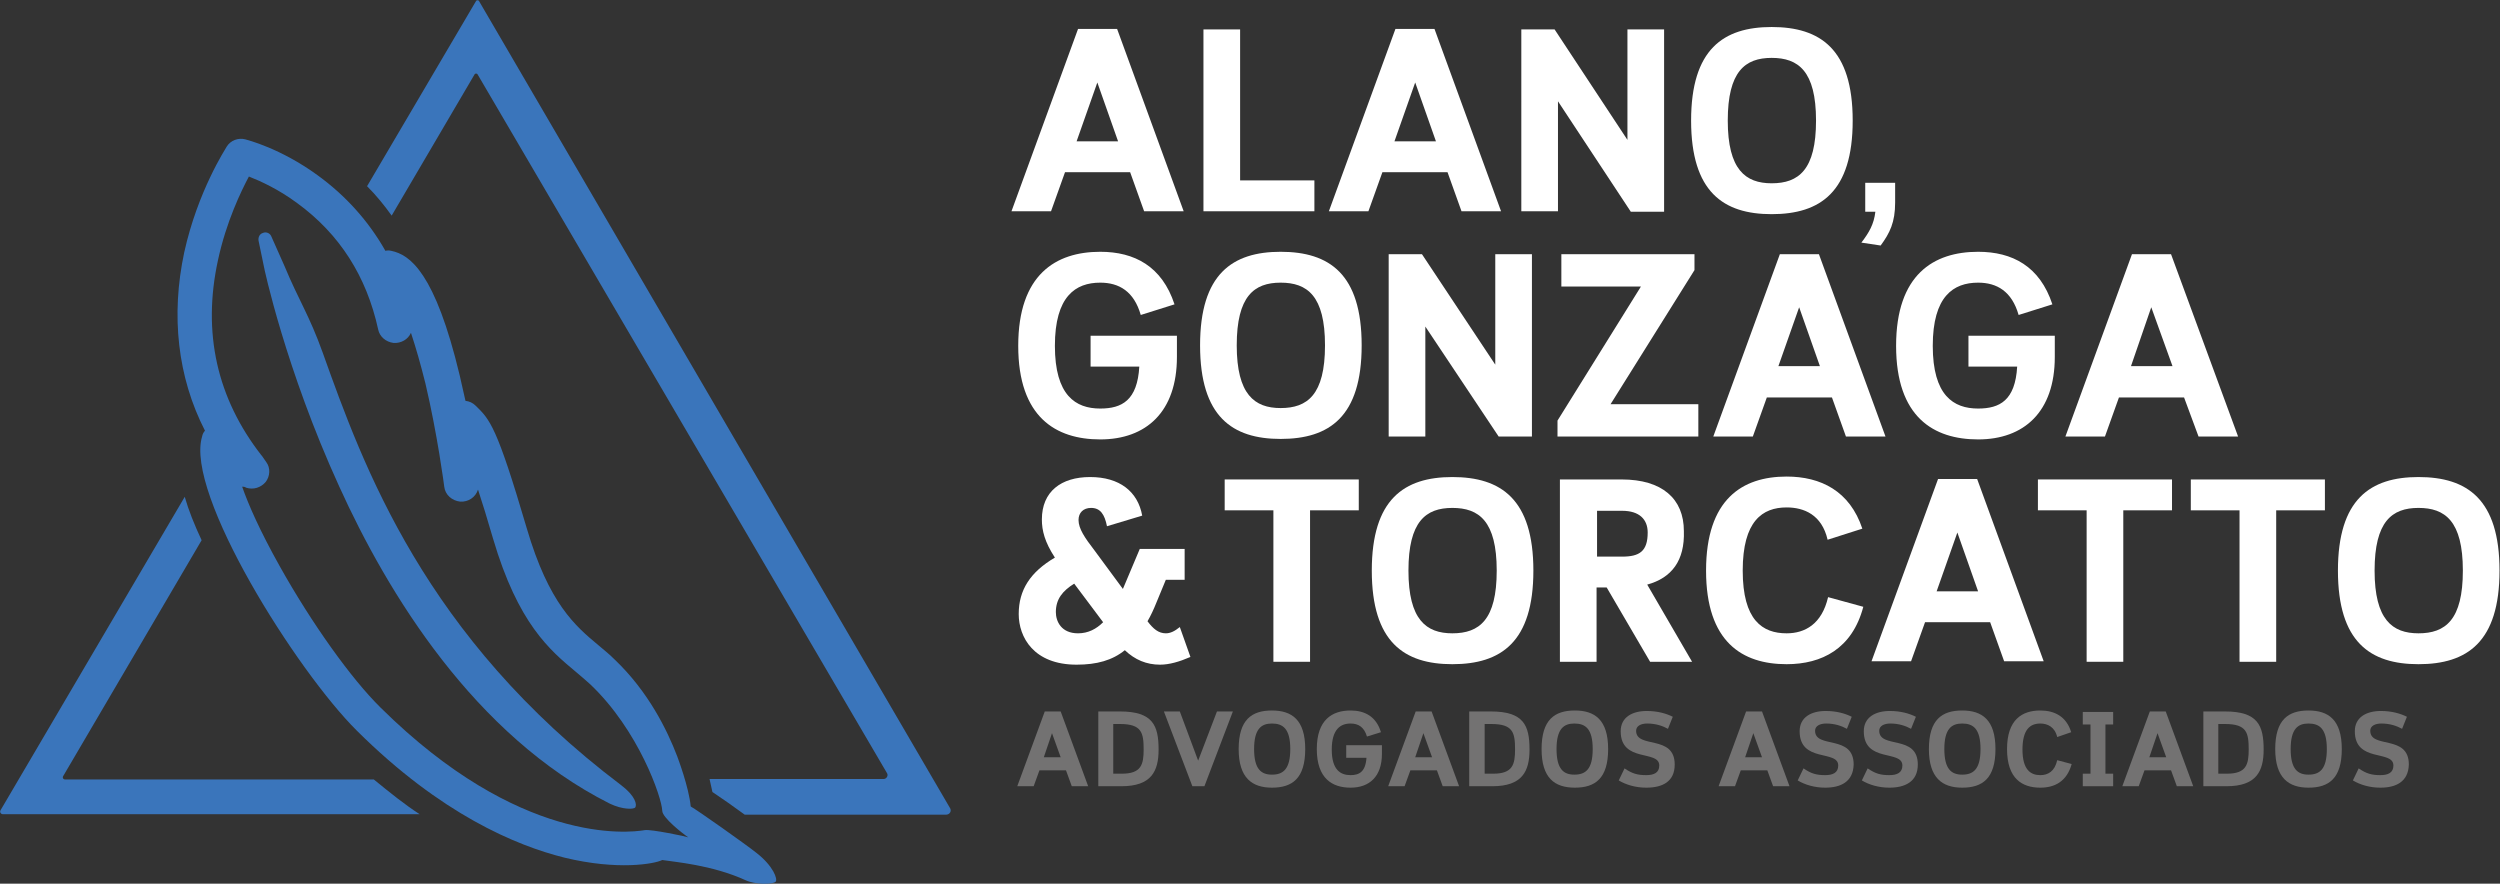
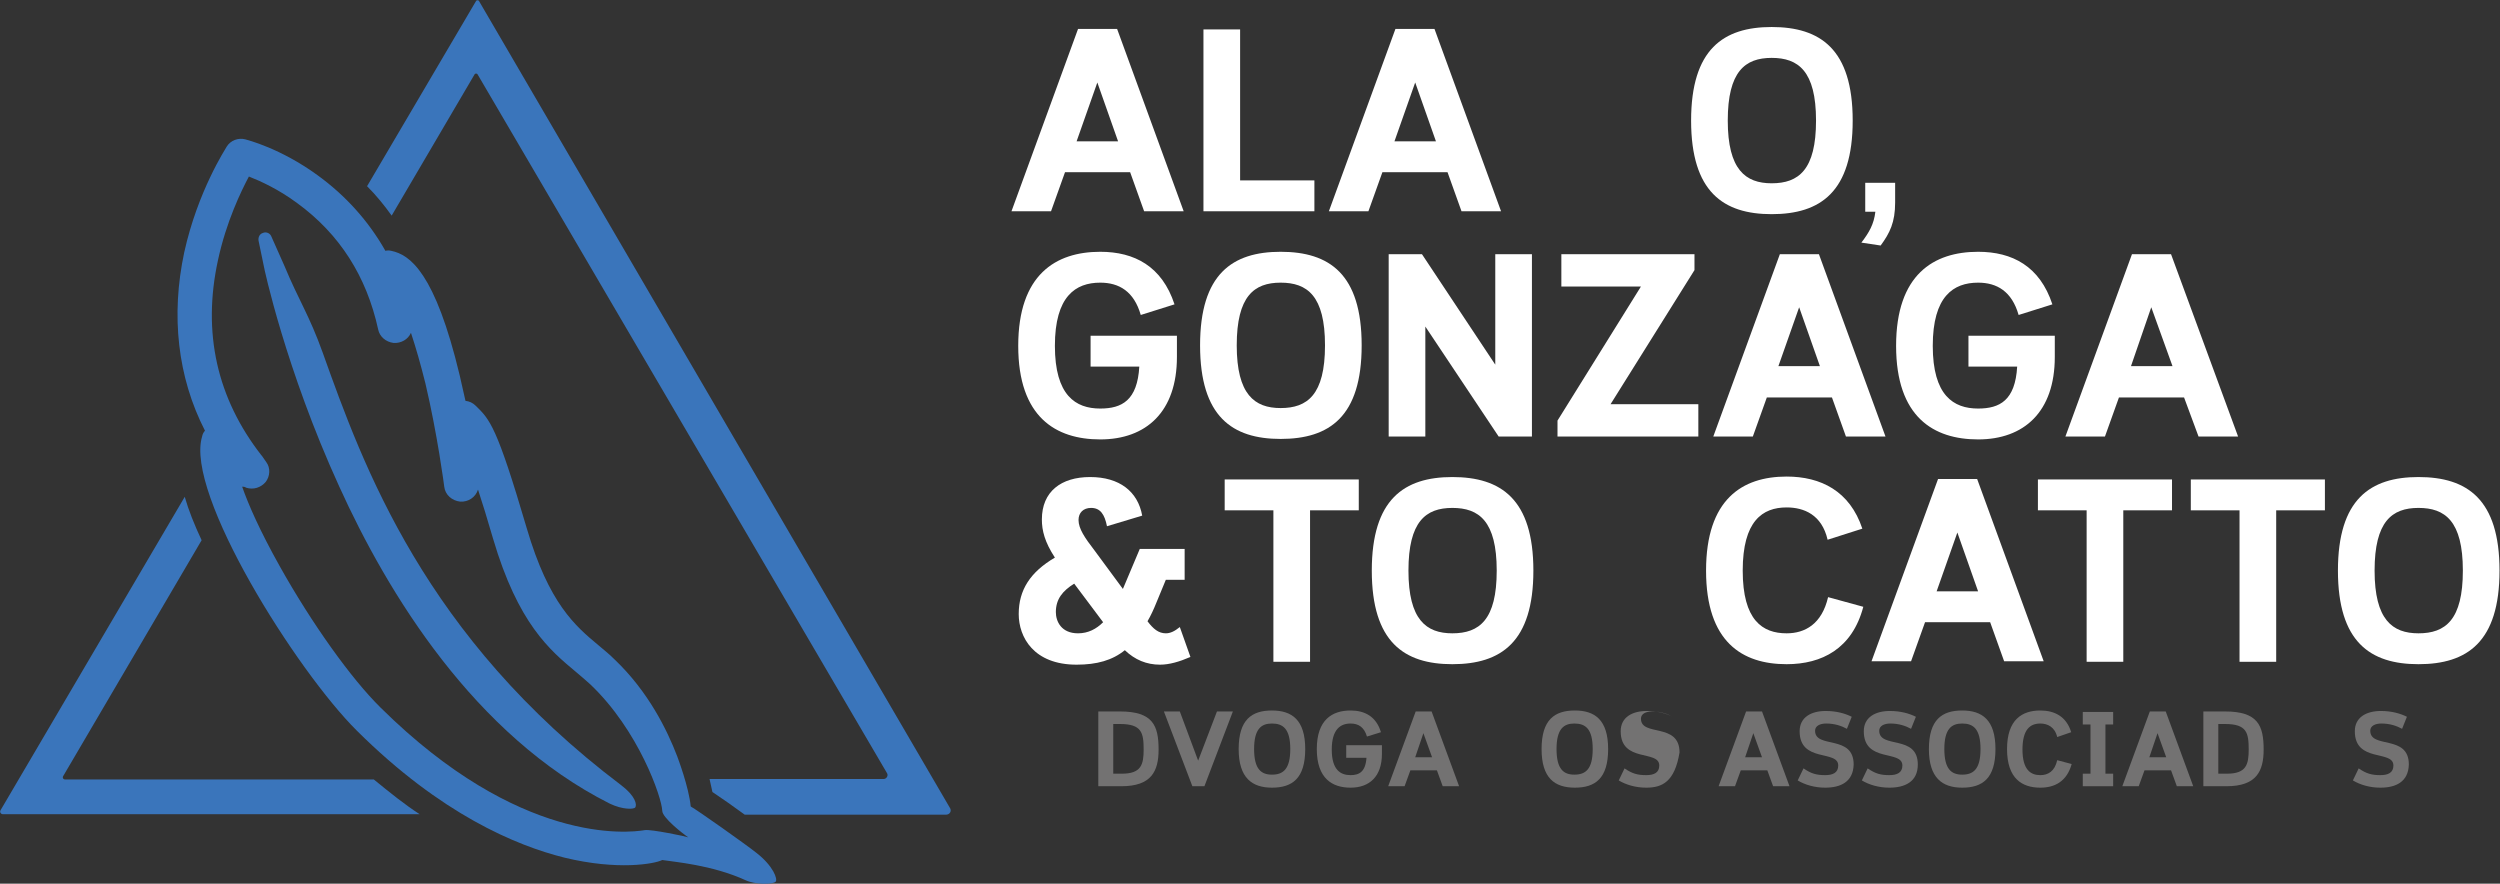
<svg xmlns="http://www.w3.org/2000/svg" version="1.1" id="Camada_1" x="0px" y="0px" viewBox="0 0 518.3 183.2" style="enable-background:new 0 0 518.3 183.2;" xml:space="preserve">
  <rect x="0" y="0" width="518.3" height="183.2" fill="#333333" stroke="none" />
  <style type="text/css">
	.st0{display:none;}
	.st1{fill:#FFFFFF;}
	.st2{fill:#737272;}
	.st3{fill:#3A75BB;}
</style>
  <g id="XMLID_7_" class="st0">
</g>
  <g>
    <g>
      <g>
        <path class="st1" d="M234.3,35.7h-13.5l-2.9,8.1h-8.2l13.8-37.8h8.1l13.8,37.8h-8.2L234.3,35.7z M223.2,29.3h8.6l-4.3-12.2     L223.2,29.3z" />
        <path class="st1" d="M257.1,37.4h15.4v6.4h-23V6.1h7.6V37.4z" />
        <path class="st1" d="M300.1,35.7h-13.5l-2.9,8.1h-8.2l13.8-37.8h8.1l13.8,37.8h-8.2L300.1,35.7z M289.1,29.3h8.6l-4.3-12.2     L289.1,29.3z" />
-         <path class="st1" d="M322.3,6.1L337.4,29V6.1h7.6v37.8h-6.9L323,21v22.8h-7.6V6.1H322.3z" />
        <path class="st1" d="M350.6,25c0-14.8,6.7-19.4,16.7-19.4c10.1,0,16.8,4.6,16.8,19.4s-6.7,19.4-16.8,19.4     C357.3,44.4,350.6,39.8,350.6,25z M376.5,25c0-10.3-3.7-13-9.2-13c-5.5,0-9.1,2.8-9.1,13s3.7,13,9.1,13     C372.9,38,376.5,35.2,376.5,25z" />
        <path class="st1" d="M392.9,37.8V42c0,4.1-1.1,6.3-3,8.9l-4-0.6c1.6-2.1,2.6-3.8,2.9-6.4h-2.1v-6H392.9z" />
        <path class="st1" d="M244,69.5V74c0,11.4-6.4,17.1-15.9,17.1c-9.2,0-17-4.6-17-19.4c0-14.8,7.8-19.5,17-19.5     c7.1,0,12.8,3,15.4,10.9l-7,2.2c-1.4-4.9-4.5-6.7-8.4-6.7c-5.1,0-9.4,2.8-9.4,13.1s4.3,13,9.4,13c4.5,0,7.7-1.7,8.1-8.7h-10.1     v-6.4H244z" />
        <path class="st1" d="M248.8,71.6c0-14.8,6.7-19.4,16.7-19.4c10.1,0,16.8,4.6,16.8,19.4S275.6,91,265.5,91     C255.5,91,248.8,86.4,248.8,71.6z M274.7,71.6c0-10.3-3.7-13-9.2-13c-5.5,0-9.1,2.8-9.1,13s3.7,13,9.1,13     C271,84.6,274.7,81.9,274.7,71.6z" />
        <path class="st1" d="M294.8,52.7l15.2,22.9V52.7h7.6v37.8h-6.9l-15.2-22.8v22.8h-7.6V52.7H294.8z" />
        <path class="st1" d="M333.9,83.8h18.2v6.7h-29.2v-3.3l17.3-27.8h-16.5v-6.7h27.6V56L333.9,83.8z" />
        <path class="st1" d="M379.8,82.4h-13.5l-2.9,8.1h-8.2L369,52.7h8.1l13.8,37.8h-8.2L379.8,82.4z M368.7,75.9h8.6L373,63.7     L368.7,75.9z" />
        <path class="st1" d="M426,69.5V74c0,11.4-6.4,17.1-15.9,17.1c-9.2,0-17-4.6-17-19.4c0-14.8,7.8-19.5,17-19.5     c7.1,0,12.8,3,15.4,10.9l-7,2.2c-1.4-4.9-4.5-6.7-8.4-6.7c-5.1,0-9.4,2.8-9.4,13.1s4.3,13,9.4,13c4.5,0,7.7-1.7,8.1-8.7h-10.1     v-6.4H426z" />
        <path class="st1" d="M452.8,82.4h-13.5l-2.9,8.1h-8.2L442,52.7h8.1L464,90.5h-8.2L452.8,82.4z M441.8,75.9h8.6L446,63.7     L441.8,75.9z" />
        <path class="st1" d="M229.5,109.1c-0.5-2.5-1.4-3.8-3.3-3.8c-1.6,0-2.6,1-2.6,2.5c0,1.8,1.3,3.7,3.3,6.3l5.9,8l3.5-8.3h9.3v6.4     h-3.9l-1.9,4.6c-0.6,1.5-1.2,2.8-1.9,4c1.2,1.6,2.3,2.5,3.8,2.5c0.9,0,1.8-0.4,2.9-1.3l2.2,6.2c-2.3,1-4.4,1.6-6.3,1.6     c-2.8,0-5.2-1-7.3-3c-2.6,2.1-5.8,3-10,3c-8.9,0-12-5.7-12-10.5c0-5,2.4-8.7,7.5-11.7c-2.1-3.2-2.7-5.6-2.7-7.9     c0-5.8,4-8.8,10-8.8c6.1,0,9.9,3,10.8,8L229.5,109.1z M228.7,129l-6-8c-2.4,1.5-3.8,3.2-3.8,5.9c0,1.9,1.1,4.4,4.6,4.4     C225.6,131.3,227.3,130.4,228.7,129z" />
        <path class="st1" d="M271.6,105.8v31.4H264v-31.4h-10.1v-6.4h27.8v6.4H271.6z" />
        <path class="st1" d="M284.4,118.3c0-14.8,6.7-19.4,16.7-19.4c10.1,0,16.8,4.6,16.8,19.4c0,14.8-6.7,19.4-16.8,19.4     C291.1,137.7,284.4,133.1,284.4,118.3z M310.3,118.3c0-10.3-3.7-13-9.2-13c-5.5,0-9.1,2.8-9.1,13s3.7,13,9.1,13     C306.7,131.3,310.3,128.5,310.3,118.3z" />
-         <path class="st1" d="M341.5,121.2l9.3,16h-8.7l-9-15.4h-2.1v15.4h-7.6V99.4h12.8c8.4,0,12.9,4,12.9,10.7     C349.3,116.2,346.6,119.8,341.5,121.2z M331.1,105.8v9.6h5.2c3.6,0,5.3-1.1,5.3-5c0-2.7-1.7-4.5-5.3-4.5H331.1z" />
        <path class="st1" d="M386.3,125.8c-2.3,8.7-8.6,11.9-15.9,11.9c-9.2,0-16.7-4.6-16.7-19.4c0-14.8,7.5-19.5,16.7-19.5     c7.1,0,13.1,3,15.7,10.8l-7.2,2.3c-1.2-5.2-4.9-6.7-8.5-6.7c-5,0-9.1,2.8-9.1,13.1s4.1,13,9.1,13c3.8,0,7.3-1.9,8.6-7.5     L386.3,125.8z" />
        <path class="st1" d="M412.6,129h-13.5l-2.9,8.1H388l13.8-37.8h8.1l13.8,37.8h-8.2L412.6,129z M401.5,122.6h8.6l-4.3-12.2     L401.5,122.6z" />
        <path class="st1" d="M440.2,105.8v31.4h-7.6v-31.4h-10.1v-6.4h27.8v6.4H440.2z" />
        <path class="st1" d="M471.9,105.8v31.4h-7.6v-31.4h-10.1v-6.4H482v6.4H471.9z" />
        <path class="st1" d="M484.7,118.3c0-14.8,6.7-19.4,16.7-19.4c10.1,0,16.8,4.6,16.8,19.4c0,14.8-6.7,19.4-16.8,19.4     C491.4,137.7,484.7,133.1,484.7,118.3z M510.6,118.3c0-10.3-3.7-13-9.2-13c-5.5,0-9.1,2.8-9.1,13s3.7,13,9.1,13     C507,131.3,510.6,128.5,510.6,118.3z" />
      </g>
      <g>
-         <path class="st2" d="M221,159.7h-5.5l-1.2,3.3h-3.4l5.7-15.5h3.3l5.7,15.5h-3.4L221,159.7z M216.4,157h3.5l-1.8-5L216.4,157z" />
        <path class="st2" d="M227.7,163v-15.5h4.5c6.8,0,8,2.9,8,7.9c0,4.5-1.5,7.6-7.7,7.6H227.7z M230.8,150.2v10.2h1.8     c4,0,4.5-1.9,4.5-5c0-3.5-0.4-5.3-4.9-5.3H230.8z" />
        <path class="st2" d="M252.3,147.5h3.3l-5.9,15.5h-2.5l-5.9-15.5h3.3l3.8,10.2L252.3,147.5z" />
        <path class="st2" d="M256.8,155.3c0-6.1,2.7-8,6.9-8c4.1,0,6.9,1.9,6.9,8s-2.7,8-6.9,8C259.6,163.3,256.8,161.3,256.8,155.3z      M267.5,155.3c0-4.2-1.5-5.3-3.8-5.3c-2.2,0-3.7,1.1-3.7,5.3c0,4.2,1.5,5.3,3.7,5.3C266,160.6,267.5,159.5,267.5,155.3z" />
        <path class="st2" d="M286.5,154.4v1.9c0,4.7-2.6,7-6.5,7c-3.8,0-7-1.9-7-8c0-6.1,3.2-8,7-8c2.9,0,5.3,1.2,6.3,4.5l-2.9,0.9     c-0.6-2-1.8-2.7-3.4-2.7c-2.1,0-3.9,1.2-3.9,5.4c0,4.2,1.8,5.3,3.9,5.3c1.8,0,3.1-0.7,3.3-3.6h-4.2v-2.6H286.5z" />
        <path class="st2" d="M297.9,159.7h-5.5l-1.2,3.3h-3.4l5.7-15.5h3.3l5.7,15.5h-3.4L297.9,159.7z M293.4,157h3.5l-1.8-5L293.4,157z     " />
-         <path class="st2" d="M304.6,163v-15.5h4.5c6.8,0,8,2.9,8,7.9c0,4.5-1.5,7.6-7.7,7.6H304.6z M307.8,150.2v10.2h1.8     c4,0,4.5-1.9,4.5-5c0-3.5-0.4-5.3-4.9-5.3H307.8z" />
        <path class="st2" d="M319.6,155.3c0-6.1,2.7-8,6.9-8c4.1,0,6.9,1.9,6.9,8s-2.7,8-6.9,8C322.3,163.3,319.6,161.3,319.6,155.3z      M330.2,155.3c0-4.2-1.5-5.3-3.8-5.3c-2.2,0-3.7,1.1-3.7,5.3c0,4.2,1.5,5.3,3.7,5.3C328.7,160.6,330.2,159.5,330.2,155.3z" />
-         <path class="st2" d="M341.3,163.3c-2.2,0-4.2-0.6-5.7-1.5l1.2-2.5c1.6,1.1,2.7,1.4,4.5,1.4c1.6,0,2.7-0.5,2.7-2     c0-3.3-8-0.5-8-7.1c0-2.9,2.4-4.2,5.4-4.2c2.2,0,4,0.5,5.4,1.2l-1,2.5c-1.1-0.6-2.5-1.1-4.3-1.1c-1.3,0-2.3,0.5-2.3,1.5     c0,3.8,8,0.7,8,7C347.2,162.1,344.6,163.3,341.3,163.3z" />
+         <path class="st2" d="M341.3,163.3c-2.2,0-4.2-0.6-5.7-1.5l1.2-2.5c1.6,1.1,2.7,1.4,4.5,1.4c1.6,0,2.7-0.5,2.7-2     c0-3.3-8-0.5-8-7.1c0-2.9,2.4-4.2,5.4-4.2c2.2,0,4,0.5,5.4,1.2c-1.1-0.6-2.5-1.1-4.3-1.1c-1.3,0-2.3,0.5-2.3,1.5     c0,3.8,8,0.7,8,7C347.2,162.1,344.6,163.3,341.3,163.3z" />
        <path class="st2" d="M366.4,159.7h-5.5l-1.2,3.3h-3.4l5.7-15.5h3.3l5.7,15.5h-3.4L366.4,159.7z M361.8,157h3.5l-1.8-5L361.8,157z     " />
        <path class="st2" d="M378.4,163.3c-2.2,0-4.2-0.6-5.7-1.5l1.2-2.5c1.6,1.1,2.7,1.4,4.5,1.4c1.6,0,2.7-0.5,2.7-2     c0-3.3-8-0.5-8-7.1c0-2.9,2.4-4.2,5.4-4.2c2.2,0,4,0.5,5.4,1.2l-1,2.5c-1.1-0.6-2.5-1.1-4.3-1.1c-1.3,0-2.3,0.5-2.3,1.5     c0,3.8,8,0.7,8,7C384.2,162.1,381.6,163.3,378.4,163.3z" />
        <path class="st2" d="M391.7,163.3c-2.2,0-4.2-0.6-5.7-1.5l1.2-2.5c1.6,1.1,2.7,1.4,4.5,1.4c1.6,0,2.7-0.5,2.7-2     c0-3.3-8-0.5-8-7.1c0-2.9,2.4-4.2,5.4-4.2c2.2,0,4,0.5,5.4,1.2l-1,2.5c-1.1-0.6-2.5-1.1-4.3-1.1c-1.3,0-2.3,0.5-2.3,1.5     c0,3.8,8,0.7,8,7C397.6,162.1,394.9,163.3,391.7,163.3z" />
        <path class="st2" d="M399.9,155.3c0-6.1,2.7-8,6.9-8c4.1,0,6.9,1.9,6.9,8s-2.7,8-6.9,8C402.7,163.3,399.9,161.3,399.9,155.3z      M410.6,155.3c0-4.2-1.5-5.3-3.8-5.3c-2.2,0-3.7,1.1-3.7,5.3c0,4.2,1.5,5.3,3.7,5.3C409.1,160.6,410.6,159.5,410.6,155.3z" />
        <path class="st2" d="M429.5,158.4c-1,3.6-3.5,4.9-6.5,4.9c-3.8,0-6.9-1.9-6.9-8c0-6.1,3.1-8,6.9-8c2.9,0,5.4,1.2,6.4,4.5l-2.9,1     c-0.5-2.1-2-2.8-3.5-2.8c-2.1,0-3.7,1.2-3.7,5.4c0,4.2,1.7,5.3,3.7,5.3c1.6,0,3-0.8,3.5-3.1L429.5,158.4z" />
        <path class="st2" d="M438.1,150.2h-1.6v10.2h1.6v2.6h-6.3v-2.6h1.6v-10.2h-1.6v-2.6h6.3V150.2z" />
        <path class="st2" d="M450.1,159.7h-5.5l-1.2,3.3H440l5.7-15.5h3.3l5.7,15.5h-3.4L450.1,159.7z M445.6,157h3.5l-1.8-5L445.6,157z" />
        <path class="st2" d="M456.8,163v-15.5h4.5c6.8,0,8,2.9,8,7.9c0,4.5-1.5,7.6-7.7,7.6H456.8z M459.9,150.2v10.2h1.8     c4,0,4.5-1.9,4.5-5c0-3.5-0.4-5.3-4.9-5.3H459.9z" />
-         <path class="st2" d="M471.7,155.3c0-6.1,2.7-8,6.9-8c4.1,0,6.9,1.9,6.9,8s-2.7,8-6.9,8C474.5,163.3,471.7,161.3,471.7,155.3z      M482.4,155.3c0-4.2-1.5-5.3-3.8-5.3c-2.2,0-3.7,1.1-3.7,5.3c0,4.2,1.5,5.3,3.7,5.3C480.9,160.6,482.4,159.5,482.4,155.3z" />
        <path class="st2" d="M493.5,163.3c-2.2,0-4.2-0.6-5.7-1.5l1.2-2.5c1.6,1.1,2.7,1.4,4.5,1.4c1.6,0,2.7-0.5,2.7-2     c0-3.3-8-0.5-8-7.1c0-2.9,2.4-4.2,5.4-4.2c2.2,0,4,0.5,5.4,1.2l-1,2.5c-1.1-0.6-2.5-1.1-4.3-1.1c-1.3,0-2.3,0.5-2.3,1.5     c0,3.8,8,0.7,8,7C499.3,162.1,496.7,163.3,493.5,163.3z" />
      </g>
    </g>
    <g>
      <path class="st3" d="M156.8,176.8c-2.4-1.9-12.3-8.9-13.6-9.6c-0.4-4.1-2.7-10.1-2.8-10.4c-2.1-5.5-6-13.4-12.9-20    c-1.1-1.1-2.2-2-3.4-3c-4.8-4-10.3-8.6-14.9-24.3C103,88.4,101.6,87,98.6,84.1c-0.6-0.6-1.3-0.9-2.1-1c-0.4-1.8-0.8-3.6-1.2-5.3    C90.2,56.5,85,52.8,81.1,52c-0.4-0.1-0.8-0.1-1.2,0c-3.5-6.2-8.3-11.5-14.1-15.7c-7.7-5.6-14.6-7.3-14.9-7.4    c-1.5-0.4-3.1,0.2-3.9,1.5c-0.2,0.4-6,9.2-8.8,21.9c-2.8,13.1-1.4,25.9,4.3,37c-0.3,0.3-0.5,0.7-0.6,1.2    c-3.6,11.8,19.6,48.6,32.1,61c17.4,17.3,33,23.8,43,26.3c11.1,2.7,18.7,1.3,20.3,0.5c2.5,0.4,10.3,1,17.3,4.2    c1.9,0.9,5.6,0.9,6.2,0.3C161.3,182.3,160.3,179.5,156.8,176.8z M156.9,179.7C156.9,179.7,156.9,179.7,156.9,179.7L156.9,179.7    C156.9,179.7,156.9,179.7,156.9,179.7z M51,101.1c1.5,0.5,3.1,0,4.1-1.2c0.9-1.2,1-2.9,0.1-4.1l-0.9-1.3l-0.1-0.1    C45,82.6,41.9,69,45.2,53.9c1.7-7.9,4.8-14.3,6.4-17.3c2.3,0.9,6.1,2.6,10,5.5c8.8,6.4,14.4,15.2,16.8,26.2    c0.3,1.5,1.6,2.6,3.2,2.8c1.5,0.1,3-0.7,3.6-2.1c1,3,2,6.5,3,10.5c2.5,10.6,3.9,21.3,3.9,21.4c0.2,1.7,1.6,2.9,3.3,3.1    c1.7,0.1,3.2-0.9,3.7-2.5c0.9,2.7,1.9,6,3.1,10.1c5.2,17.7,11.8,23.2,17.2,27.7c1.1,0.9,2.1,1.8,3,2.6c10,9.5,14.8,23.4,14.9,26.2    c0,1.4,4.2,4.7,5.4,5.5c-0.5-0.2-7.7-1.7-9-1.5c-3.5,0.6-26,3.1-54.8-25.4c-6.1-6-14.3-17.5-20.9-29.3c-4.2-7.5-6.5-12.8-7.8-16.5    C50.7,100.9,50.9,101,51,101.1z M141.7,170L141.7,170L141.7,170C141.7,170,141.7,170,141.7,170z" />
      <path class="st3" d="M197,167.6L99.3,0.2c-0.1-0.2-0.5-0.2-0.6,0L76.1,38.6c1.9,1.9,3.6,4,5.1,6.1l17.2-29.3    c0.1-0.2,0.5-0.2,0.6,0l84.9,144.9c0.3,0.5-0.1,1.2-0.7,1.2h-36.1c0.2,0.9,0.4,1.8,0.6,2.7c1.8,1.2,4.4,3,6.7,4.7h41.7    C196.9,168.9,197.3,168.2,197,167.6z" />
      <path class="st3" d="M77.5,161.6h-64c-0.4,0-0.6-0.4-0.4-0.7L41.8,112c-1.5-3.2-2.7-6.2-3.5-9l-38.2,65c-0.2,0.4,0.1,0.8,0.5,0.8    H87C83.9,166.8,80.8,164.3,77.5,161.6z" />
      <path class="st3" d="M128.8,162.8C88,132,75.3,96.6,66.9,73.1c-2.8-7.8-5-10.9-7.9-17.9l-2.8-6.3c-0.3-0.6-1.1-0.9-1.7-0.6    c-0.7,0.2-1,0.9-0.9,1.6l1.1,5.3c0,0.2,4.5,21.3,15.6,45.6c10.1,22.3,28.1,51.7,56.1,65.8c2.7,1.3,5,1.2,5.3,0.8    C132.1,166.8,131.7,165,128.8,162.8z" />
    </g>
  </g>
</svg>